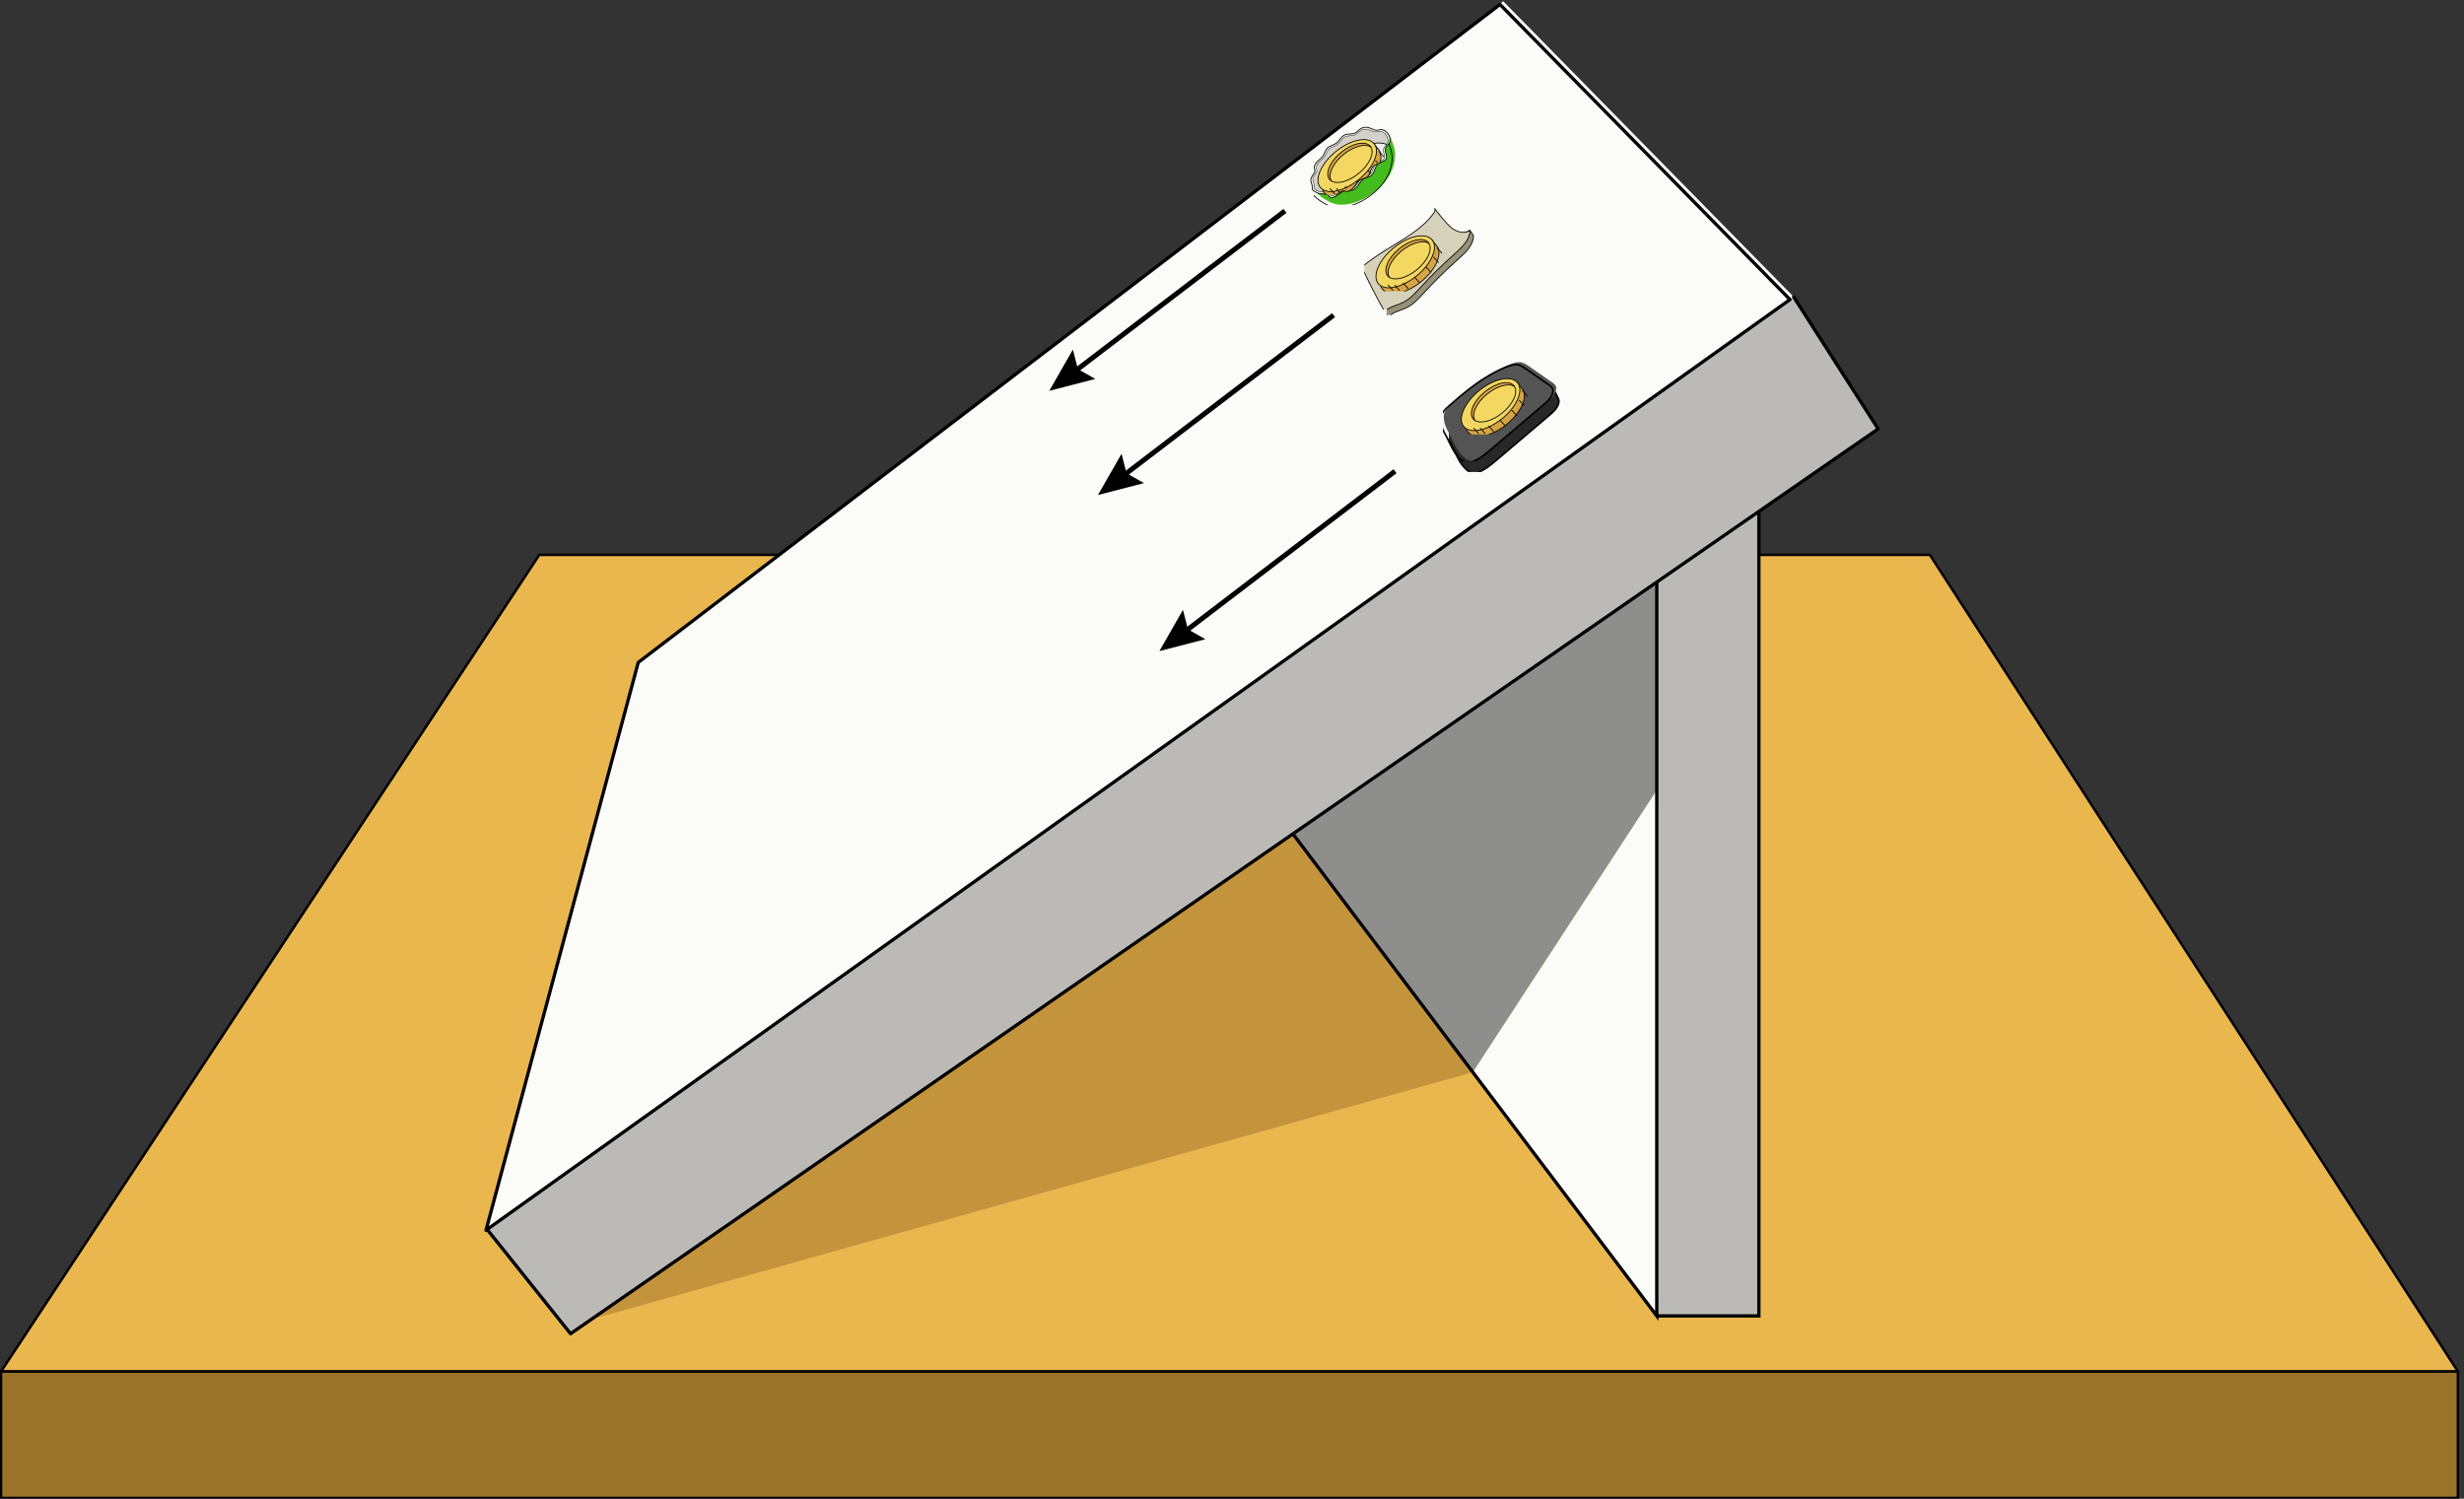
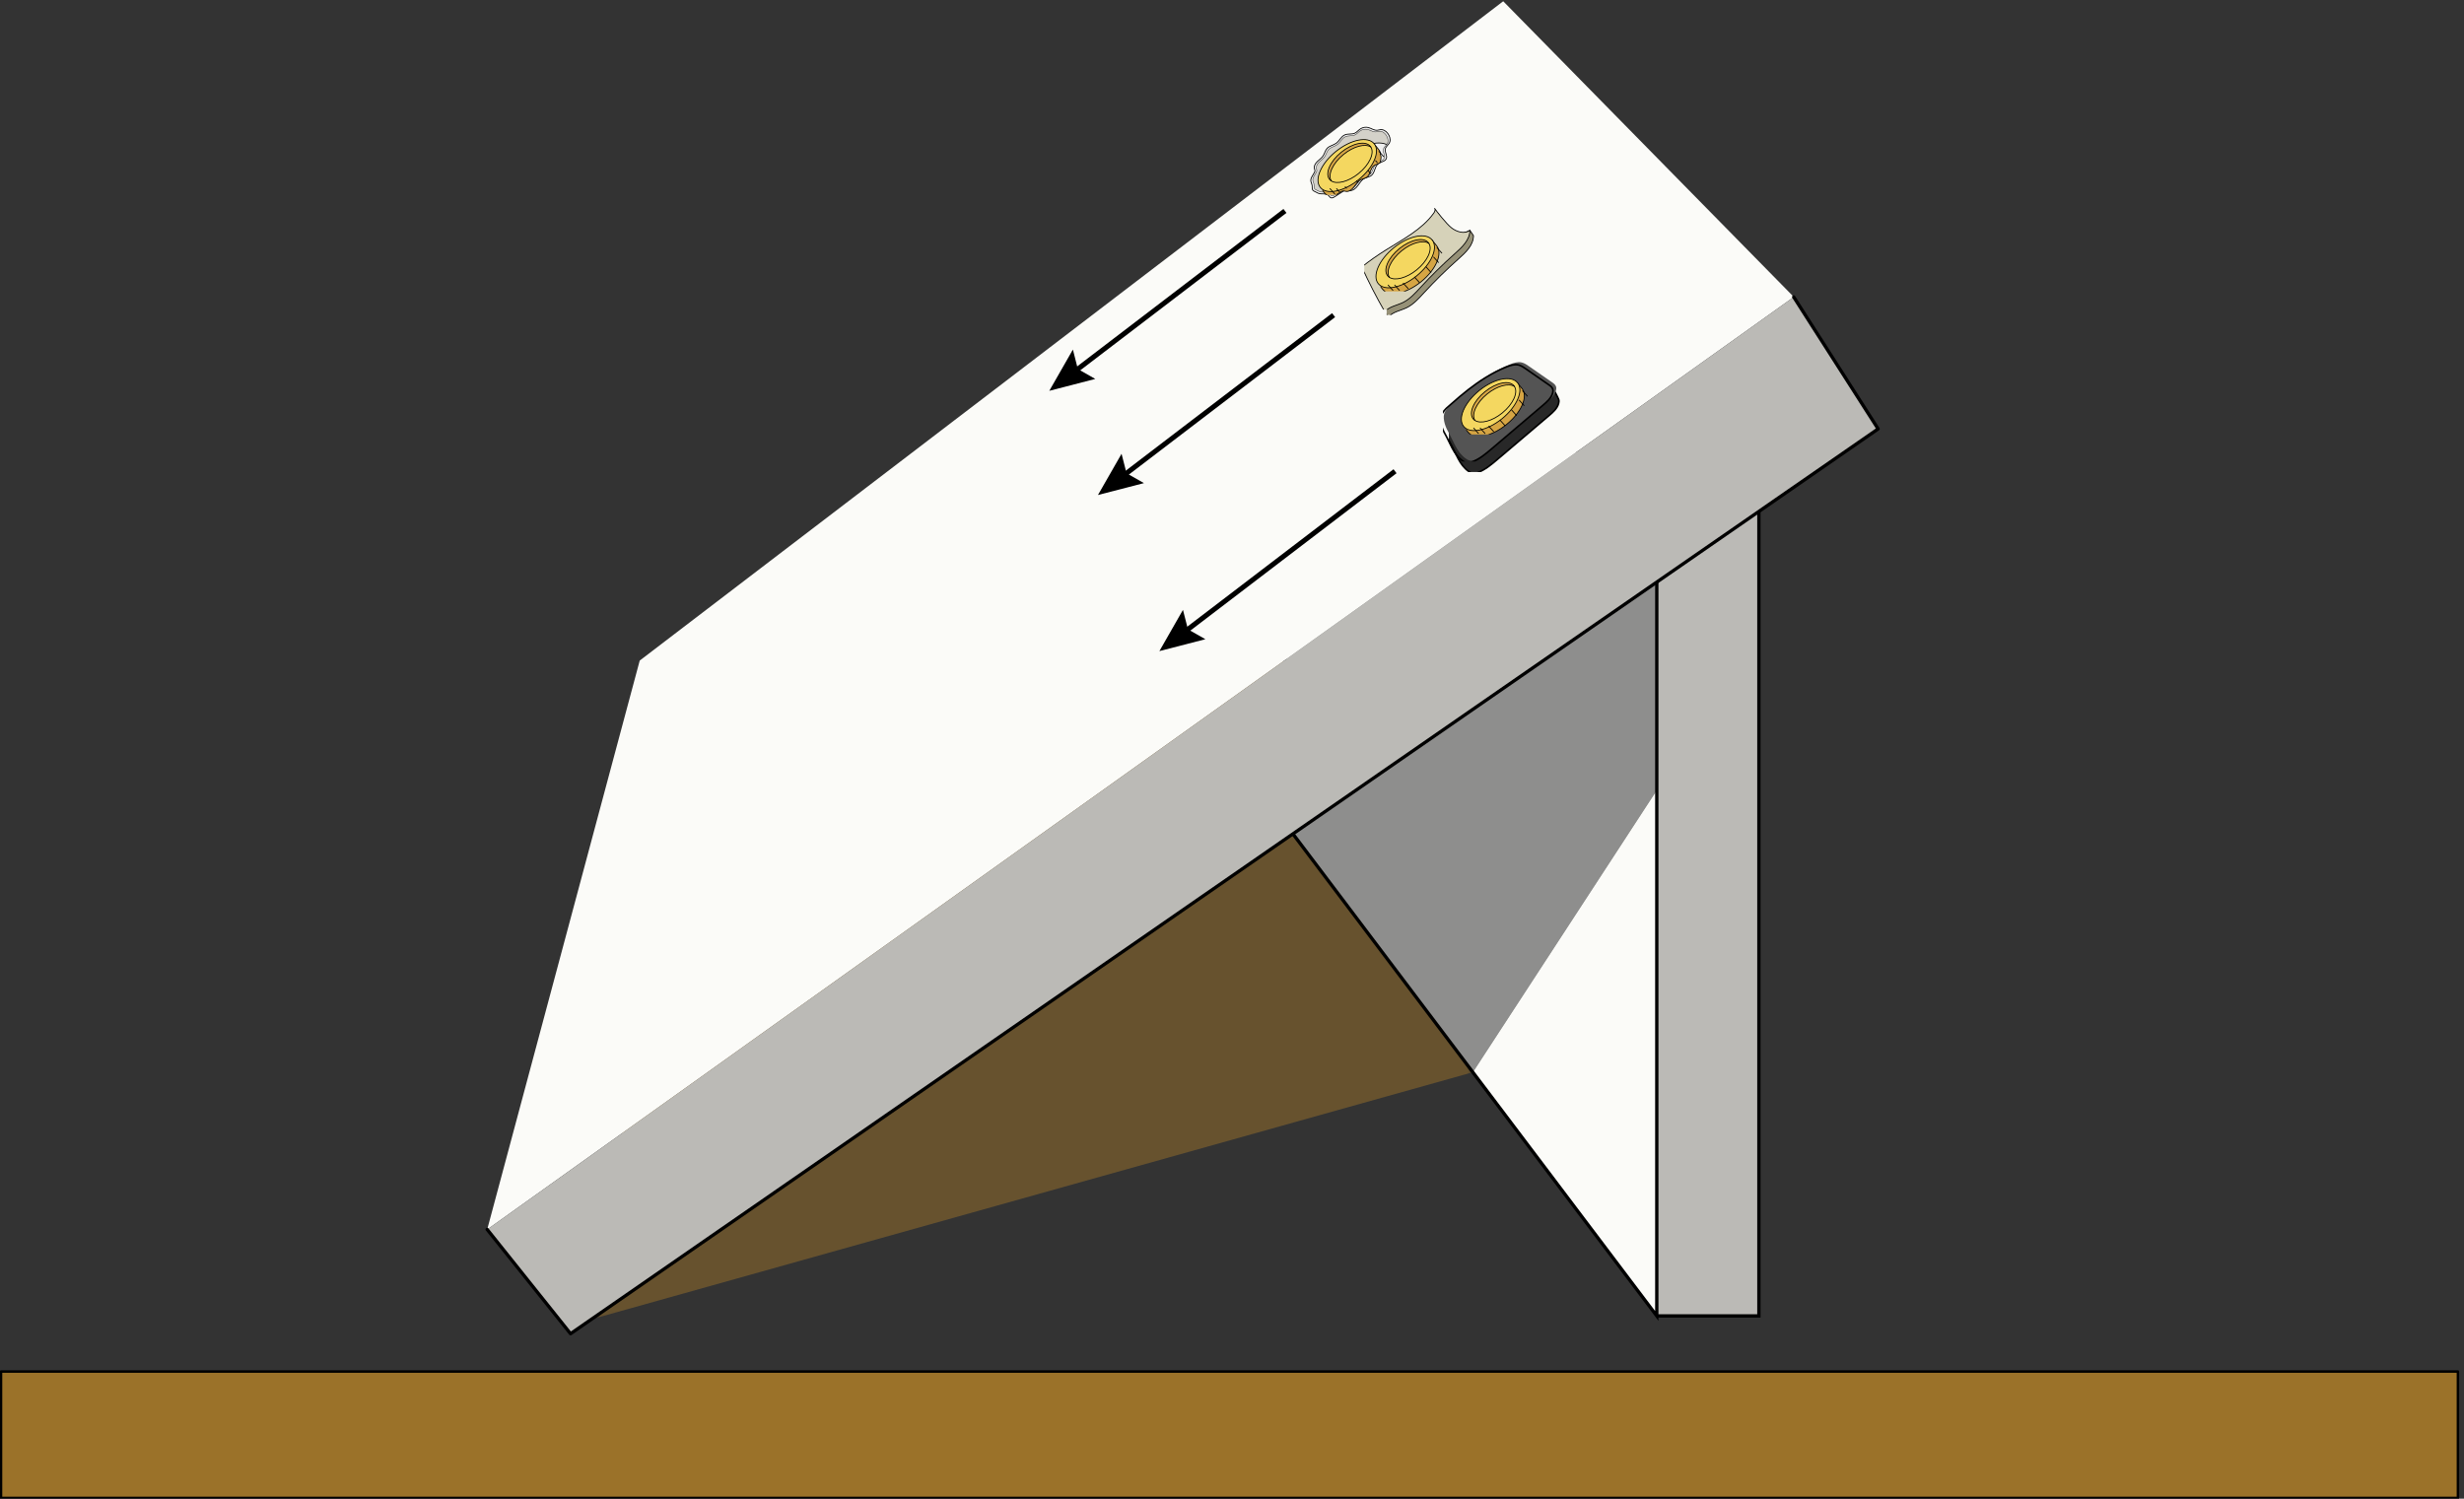
<svg xmlns="http://www.w3.org/2000/svg" xmlns:ns1="http://sodipodi.sourceforge.net/DTD/sodipodi-0.dtd" xmlns:ns2="http://www.inkscape.org/namespaces/inkscape" xmlns:xlink="http://www.w3.org/1999/xlink" width="436.133" height="265.285" viewBox="0 0 327.1 198.964" class="displayed_equation" version="1.1" id="svg293" ns1:docname="1.svg">
  <rect x="0" y="0" width="327.1" height="198.964" fill="#333333" stroke="none" />
  <ns1:namedview pagecolor="#ffffff" bordercolor="#666666" borderopacity="1" objecttolerance="10" gridtolerance="10" guidetolerance="10" ns2:pageopacity="0" ns2:pageshadow="2" ns2:window-width="640" ns2:window-height="480" id="namedview295" />
  <defs id="defs189">
    <clipPath id="svg547120152903tikz_00001F">
      <path d="M 15.734,88 H 342.836 V 198 H 15.734 Z m 0,0" id="path2" />
    </clipPath>
    <clipPath id="svg547120152903tikz_00001b">
-       <path d="M 0.734,1 H 327.836 V 109.996 H 0.734 Z m 0,0" id="path5" />
-     </clipPath>
+       </clipPath>
    <clipPath id="svg547120152903tikz_00001a">
      <path d="M 0,0 H 328 V 110 H 0 Z" id="path8" />
    </clipPath>
    <g clip-path="url(#svg547120152903tikz_00001a)" id="g14">
      <g clip-path="url(#svg547120152903tikz_00001b)" id="svg547120152903tikz_00001G">
        <path d="M 2640.061,1369.309 H 847.911 L 154.087,316.668 H 3320.676 Z m 0,0" transform="matrix(0.103,0,0,-0.103,-15,142.49)" fill="#eab64e" stroke-width="3.207" stroke-linecap="round" stroke-linejoin="round" stroke="#000000" stroke-miterlimit="10" id="path11" />
      </g>
    </g>
    <clipPath id="svg547120152903tikz_00001H">
      <path d="M 94.395,97.484 H 211.332 V 190.926 H 94.395 Z m 0,0" id="path16" />
    </clipPath>
    <filter id="svg547120152903tikz_00001e" filterUnits="objectBoundingBox" x="0" y="0" width="1" height="1">
      <feColorMatrix in="SourceGraphic" values="0 0 0 0 1 0 0 0 0 1 0 0 0 0 1 0 0 0 1 0" id="feColorMatrix19" />
    </filter>
    <clipPath id="svg547120152903tikz_00001d">
      <path d="M 0.395,0.484 H 117.332 V 93.926 H 0.395 Z m 0,0" id="path22" />
    </clipPath>
    <clipPath id="svg547120152903tikz_00001c">
      <path d="M 0,0 H 118 V 94 H 0 Z" id="path25" />
    </clipPath>
    <g clip-path="url(#svg547120152903tikz_00001c)" id="g31">
      <g clip-path="url(#svg547120152903tikz_00001d)" id="svg547120152903tikz_00001f">
        <path d="M 0.395,93.926 H 117.332 V 0.484 H 0.395 Z m 0,0" fill-opacity="0.502" id="path28" />
      </g>
    </g>
    <mask id="svg547120152903tikz_00001J">
      <g filter="url(#svg547120152903tikz_00001e)" id="g35">
        <use xlink:href="#svg547120152903tikz_00001f" id="use33" x="0" y="0" width="100%" height="100%" />
      </g>
    </mask>
    <clipPath id="svg547120152903tikz_00001h">
      <path d="M 0.395,0.484 H 117.332 V 93.926 H 0.395 Z m 0,0" id="path38" />
    </clipPath>
    <clipPath id="svg547120152903tikz_00001g">
      <path d="M 0,0 H 118 V 94 H 0 Z" id="path41" />
    </clipPath>
    <g clip-path="url(#svg547120152903tikz_00001g)" id="g47">
      <g clip-path="url(#svg547120152903tikz_00001h)" id="svg547120152903tikz_00001I">
        <path d="M 117.266,61.137 0.473,93.875 7.906,46.492 97.582,0.582 Z m 0,0" fill="#9b7229" id="path44" />
      </g>
    </g>
    <clipPath id="svg547120152903tikz_00001K">
      <path d="M 80,15.734 H 254 V 180 H 80 Z m 0,0" id="path49" />
    </clipPath>
    <clipPath id="svg547120152903tikz_00001L">
-       <path d="M 80,15.734 H 255 V 180 H 80 Z m 0,0" id="path52" />
+       <path d="M 80,15.734 H 255 V 180 Z m 0,0" id="path52" />
    </clipPath>
    <clipPath id="svg547120152903tikz_00001M">
      <path d="M 15.734,197 H 342.836 v 17.754 H 15.734 Z m 0,0" id="path55" />
    </clipPath>
    <clipPath id="svg547120152903tikz_00001j">
      <path d="M 0.734,0.645 H 327.836 V 17.754 H 0.734 Z m 0,0" id="path58" />
    </clipPath>
    <clipPath id="svg547120152903tikz_00001i">
      <path d="M 0,0 H 328 V 18 H 0 Z" id="path61" />
    </clipPath>
    <g clip-path="url(#svg547120152903tikz_00001i)" id="g67">
      <g clip-path="url(#svg547120152903tikz_00001j)" id="svg547120152903tikz_00001N">
        <path d="M 154.087,153.687 H 3320.676 V 316.668 H 154.087 Z m 0,0" transform="matrix(0.103,0,0,-0.103,-15,33.49)" fill="#9b7229" stroke-width="3.207" stroke-linecap="round" stroke-linejoin="round" stroke="#000000" stroke-miterlimit="10" id="path64" />
      </g>
    </g>
    <clipPath id="svg547120152903tikz_00001l">
      <path d="m 0.078,0.156 h 15.156 V 13.453 H 0.078 Z m 0,0" id="path69" />
    </clipPath>
    <clipPath id="svg547120152903tikz_00001k">
      <path d="M 0,0 H 16 V 14 H 0 Z" id="path72" />
    </clipPath>
    <g clip-path="url(#svg547120152903tikz_00001k)" id="g78">
      <g clip-path="url(#svg547120152903tikz_00001l)" id="svg547120152903tikz_00001O">
        <path d="m 2102.367,1598.148 c 4.845,1.93 10.144,3.596 15.216,2.385 3.406,-0.795 6.359,-2.839 9.235,-4.807 9.879,-6.851 15.973,-3.482 25.851,-10.333 2.157,-1.514 8.176,-13.399 9.008,-15.897 0.492,-1.59 0.341,-3.331 -0.114,-4.958 -1.703,-6.51 -7.116,-11.279 -12.226,-15.632 -22.142,-18.811 -44.284,-37.623 -66.426,-56.396 -7.797,-6.662 -15.821,-13.399 -25.397,-17.108 -1.93,-0.719 -3.974,-1.363 -6.056,-1.098 -2.271,0.227 -4.277,1.514 -6.132,2.839 -11.809,8.478 -15.783,23.013 -23.05,35.617 -3.52,6.094 -7.494,18.206 -3.255,25.019 3.861,6.245 7.002,8.213 12.528,13.096 13.739,12.188 28.047,23.921 43.717,33.535 8.63,5.337 17.676,9.992 27.1,13.739 z m 0,0" transform="matrix(0.103,0,0,-0.103,-208,165.49)" fill="#282828" stroke-width="2.138" stroke-linecap="round" stroke-linejoin="round" stroke="#000000" stroke-miterlimit="10" id="path75" />
      </g>
    </g>
    <clipPath id="svg547120152903tikz_00001n">
      <path d="M 0.293,0.766 H 15.445 V 14 H 0.293 Z m 0,0" id="path80" />
    </clipPath>
    <clipPath id="svg547120152903tikz_00001o">
      <path d="M 0.293,0.766 H 15.445 V 14.062 H 0.293 Z m 0,0" id="path83" />
    </clipPath>
    <clipPath id="svg547120152903tikz_00001m">
      <path d="M 0,0 H 16 V 15 H 0 Z" id="path86" />
    </clipPath>
    <g id="svg547120152903tikz_00001P" clip-path="url(#svg547120152903tikz_00001m)">
      <g clip-path="url(#svg547120152903tikz_00001n)" id="g91">
        <path d="m 9.184,1.164 c 0.5,-0.199 1.047,-0.375 1.57,-0.25 0.352,0.086 0.66,0.293 0.953,0.5 1.02,0.707 2.035,1.414 3.055,2.121 0.223,0.152 0.457,0.324 0.543,0.582 0.051,0.168 0.035,0.348 -0.012,0.516 C 15.117,5.305 14.559,5.797 14.031,6.246 11.746,8.188 9.461,10.125 7.18,12.066 6.371,12.754 5.543,13.449 4.559,13.828 4.355,13.906 4.145,13.969 3.93,13.945 3.695,13.922 3.488,13.789 3.297,13.652 2.078,12.777 1.668,11.277 0.918,9.977 0.559,9.348 0.148,8.098 0.586,7.395 0.98,6.75 1.309,6.547 1.875,6.043 3.293,4.781 4.77,3.574 6.387,2.582 7.277,2.031 8.211,1.551 9.184,1.164 Z m 0,0" fill="#545454" id="path89" />
      </g>
      <g clip-path="url(#svg547120152903tikz_00001o)" id="g95">
        <path d="m 2094.721,1611.623 c 4.845,1.93 10.144,3.634 15.216,2.422 3.406,-0.833 6.397,-2.839 9.235,-4.845 9.879,-6.851 19.72,-13.702 29.599,-20.552 2.157,-1.476 4.428,-3.142 5.261,-5.64 0.492,-1.627 0.341,-3.369 -0.114,-4.996 -1.703,-6.51 -7.116,-11.279 -12.226,-15.632 -22.142,-18.811 -44.284,-37.585 -66.389,-56.396 -7.835,-6.662 -15.859,-13.399 -25.397,-17.07 -1.968,-0.757 -4.012,-1.363 -6.094,-1.135 -2.271,0.227 -4.277,1.514 -6.132,2.839 -11.809,8.478 -15.783,23.013 -23.05,35.617 -3.482,6.094 -7.456,18.206 -3.217,25.019 3.823,6.245 7.002,8.213 12.49,13.096 13.739,12.226 28.047,23.921 43.717,33.535 8.63,5.337 17.676,9.992 27.101,13.739 z m 0,0" transform="matrix(0.103,0,0,-0.103,-207,167.49)" fill="none" stroke-width="2.138" stroke-linecap="round" stroke-linejoin="round" stroke="#000000" stroke-miterlimit="10" id="path93" />
      </g>
    </g>
    <clipPath id="svg547120152903tikz_00001q">
      <path d="M 0.359,0.195 H 8.586 V 7.473 H 0.359 Z m 0,0" id="path98" />
    </clipPath>
    <clipPath id="svg547120152903tikz_00001p">
      <path d="M 0,0 H 9 V 8 H 0 Z" id="path101" />
    </clipPath>
    <g clip-path="url(#svg547120152903tikz_00001p)" id="g107">
      <g clip-path="url(#svg547120152903tikz_00001q)" id="svg547120152903tikz_00001Q">
        <path d="m 2094.456,1537.324 c -19.152,-15.556 -41.294,-20.06 -49.394,-10.03 -1.665,2.044 -6.018,7.419 -6.018,7.419 -1.098,10.901 10.787,26.495 26.041,38.872 14.232,11.544 32.854,19.493 43.414,17.411 0,0 3.898,-4.845 5.98,-7.418 8.138,-9.992 -0.833,-30.734 -20.023,-46.252 z m 0,0" transform="matrix(0.103,0,0,-0.103,-210,164.49)" fill="#d6a543" stroke-width="1.069" stroke-linecap="round" stroke-linejoin="round" stroke="#000000" stroke-miterlimit="10" id="path104" />
      </g>
    </g>
    <clipPath id="svg547120152903tikz_00001r">
      <path d="M 0,0 H 16 V 16 H 0 Z" id="path109" />
    </clipPath>
    <g id="svg547120152903tikz_00001R" clip-path="url(#svg547120152903tikz_00001r)">
      <path d="m 2108.726,1591.071 c -8.138,10.03 -30.28,5.526 -49.432,-10.03 -19.19,-15.518 -28.16,-36.26 -20.023,-46.252 8.138,-10.03 30.242,-5.526 49.432,9.992 19.152,15.556 28.122,36.298 20.023,46.29 z m 0,0" transform="matrix(0.103,0,0,-0.103,-206,169.49)" fill="#f4d760" stroke-width="1.069" stroke-linecap="round" stroke-linejoin="round" stroke="#000000" stroke-miterlimit="10" id="path112" />
    </g>
    <clipPath id="svg547120152903tikz_00001t">
      <path d="M 0.152,0.293 H 10.984 V 10 H 0.152 Z m 0,0" id="path115" />
    </clipPath>
    <clipPath id="svg547120152903tikz_00001u">
      <path d="m 0.152,0.293 h 10.832 v 9.719 H 0.152 Z m 0,0" id="path118" />
    </clipPath>
    <clipPath id="svg547120152903tikz_00001s">
-       <path d="M 0,0 H 11 V 11 H 0 Z" id="path121" />
-     </clipPath>
+       </clipPath>
    <g id="svg547120152903tikz_00001S" clip-path="url(#svg547120152903tikz_00001s)">
      <g clip-path="url(#svg547120152903tikz_00001t)" id="g126">
        <path d="M 8.375,8.121 C 6.027,10.027 3.543,10.344 2.223,9.582 1.941,9.422 1.039,9.008 0.305,8.117 -0.434,7.23 2.906,5.195 4.773,3.684 6.52,2.266 9.539,0.277 9.867,0.363 10.191,0.453 10.73,2.062 10.824,2.453 11.191,3.969 10.723,6.219 8.375,8.121 Z m 0,0" fill="#44bc1d" id="path124" />
      </g>
      <g clip-path="url(#svg547120152903tikz_00001u)" id="g130">
        <path d="m 1922.164,1834.899 c -22.748,-18.471 -46.82,-21.537 -59.614,-14.156 -2.725,1.552 -11.468,5.564 -18.584,14.194 -7.154,8.592 25.208,28.312 43.3,42.959 16.919,13.739 46.177,33.005 49.356,32.172 3.142,-0.871 8.365,-16.465 9.273,-20.25 3.558,-14.686 -0.984,-36.487 -23.732,-54.92 z m 0,0" transform="matrix(0.103,0,0,-0.103,-190,197.49)" fill="none" stroke-width="1.069" stroke-linecap="round" stroke-linejoin="round" stroke="#000000" stroke-miterlimit="10" id="path128" />
      </g>
    </g>
    <clipPath id="svg547120152903tikz_00001w">
      <path d="M 0.289,0.398 H 8.516 V 7.656 H 0.289 Z m 0,0" id="path133" />
    </clipPath>
    <clipPath id="svg547120152903tikz_00001v">
      <path d="M 0,0 H 9 V 8 H 0 Z" id="path136" />
    </clipPath>
    <g clip-path="url(#svg547120152903tikz_00001v)" id="g142">
      <g clip-path="url(#svg547120152903tikz_00001w)" id="svg547120152903tikz_00001T">
        <path d="m 1932.686,1882.665 c 0.038,-1.211 -0.038,-2.46 -0.265,-3.747 -0.189,-1.325 -0.53,-2.687 -0.946,-4.088 -1.93,-1.627 -4.92,-2.233 -7.267,-3.596 -0.341,-0.189 -0.681,-0.416 -0.984,-0.681 -4.088,-3.179 -4.126,-9.614 -7.532,-13.361 -0.341,-0.341 -0.681,-0.681 -1.06,-0.984 -2.158,-1.665 -4.996,-2.044 -7.494,-3.104 -0.341,-0.151 -0.643,-0.303 -0.984,-0.454 -2.877,-1.552 -4.807,-4.277 -6.737,-6.964 -0.454,-0.681 -0.946,-1.363 -1.438,-2.006 -2.46,-3.255 -6.056,-6.397 -10.03,-5.942 -1.173,0.114 -2.271,0.53 -3.444,0.606 -0.227,0.038 -0.492,0 -0.719,0 -1.287,-0.151 -2.385,-0.871 -3.482,-1.552 -1.59,-1.06 -3.179,-2.082 -4.807,-3.104 -1.741,-1.135 -3.482,-2.271 -5.223,-3.406 -4.201,0.568 -7.684,2.233 -9.992,5.11 -1.514,1.855 -5.223,6.434 -5.905,7.267 0,0.038 -0.038,0.076 -0.114,0.114 -1.098,10.938 10.787,26.533 26.041,38.872 14.269,11.582 32.854,19.53 43.414,17.449 0.038,-0.038 0.076,-0.076 0.076,-0.114 0.643,-0.795 4.012,-4.958 5.905,-7.305 0.946,-1.173 1.665,-2.46 2.157,-3.936 -0.227,-1.665 0.341,-3.369 0.833,-5.072 z m 0,0" transform="matrix(0.103,0,0,-0.103,-191,196.49)" fill="#d6a543" stroke-width="1.069" stroke-linecap="round" stroke-linejoin="round" stroke="#000000" id="path139" />
      </g>
    </g>
    <clipPath id="svg547120152903tikz_00001x">
      <path d="M 0,0 H 16 V 15 H 0 Z" id="path144" />
    </clipPath>
    <g id="svg547120152903tikz_00001U" clip-path="url(#svg547120152903tikz_00001x)">
      <path d="m 1923.905,1899.206 c -8.138,9.992 -30.242,5.488 -49.432,-10.03 -19.19,-15.556 -28.122,-36.26 -20.023,-46.29 8.138,-9.992 30.242,-5.526 49.432,10.03 19.152,15.518 28.122,36.26 20.023,46.29 z m 0,0" transform="matrix(0.103,0,0,-0.103,-187,200.49)" fill="#f4d760" stroke-width="1.069" stroke-linecap="round" stroke-linejoin="round" stroke="#000000" id="path147" />
    </g>
    <clipPath id="svg547120152903tikz_00001z">
      <path d="M 0.816,0.727 H 12.824 V 14.594 H 0.816 Z m 0,0" id="path150" />
    </clipPath>
    <clipPath id="svg547120152903tikz_00001y">
      <path d="M 0,0 H 13 V 15 H 0 Z" id="path153" />
    </clipPath>
    <g clip-path="url(#svg547120152903tikz_00001y)" id="g159">
      <g clip-path="url(#svg547120152903tikz_00001z)" id="svg547120152903tikz_00001V">
        <path d="m 2047.257,1787.587 4.618,-6.813 c 0,-12.415 -10.333,-22.029 -19.606,-30.28 -15.405,-13.664 -30.128,-28.16 -44.095,-43.3 -6.699,-7.305 -13.512,-14.989 -22.407,-19.341 -8.024,-3.899 -17.789,-5.223 -23.58,-11.998 l -4.618,6.813 c 0,0 -4.391,66.275 6.51,73.088 21.953,13.739 45.912,26.078 61.127,47.047 1.325,1.855 2.612,4.428 1.211,6.283 1.741,-2.612 14.194,-36.828 40.84,-21.499 z m 0,0" transform="matrix(0.103,0,0,-0.103,-199,187.49)" fill="#969177" stroke-width="1.069" stroke-linecap="round" stroke-linejoin="round" stroke="#000000" stroke-miterlimit="10" id="path156" />
      </g>
    </g>
    <clipPath id="svg547120152903tikz_00001B">
      <path d="m 0.844,0.027 h 14.5 V 13.895 h -14.5 z m 0,0" id="path161" />
    </clipPath>
    <clipPath id="svg547120152903tikz_00001A">
      <path d="M 0,0 H 16 V 14 H 0 Z" id="path164" />
    </clipPath>
    <g clip-path="url(#svg547120152903tikz_00001A)" id="g170">
      <g clip-path="url(#svg547120152903tikz_00001B)" id="svg547120152903tikz_00001W">
        <path d="m 2023.563,1790.766 c 6.775,-5.261 16.805,-8.289 23.694,-3.179 0,-12.453 -10.333,-22.029 -19.644,-30.28 -15.367,-13.702 -30.128,-28.16 -44.057,-43.338 -6.737,-7.305 -13.512,-14.951 -22.445,-19.341 -7.986,-3.899 -17.752,-5.223 -23.543,-11.961 -10.787,18.736 -20.666,38.001 -29.636,57.683 9.992,8.062 20.59,15.367 31.491,22.18 21.953,13.739 45.95,26.078 61.127,47.047 1.363,1.855 2.612,4.428 1.249,6.245 1.703,-2.574 15.026,-19.833 21.764,-25.057 z m 0,0" transform="matrix(0.103,0,0,-0.103,-196,187.49)" fill="#d6d2b9" stroke-width="1.069" stroke-linecap="round" stroke-linejoin="round" stroke="#000000" stroke-miterlimit="10" id="path167" />
      </g>
    </g>
    <clipPath id="svg547120152903tikz_00001D">
      <path d="M 0,0.195 H 8.227 V 7.473 H 0 Z m 0,0" id="path172" />
    </clipPath>
    <clipPath id="svg547120152903tikz_00001C">
      <path d="M 0,0 H 9 V 8 H 0 Z" id="path175" />
    </clipPath>
    <g clip-path="url(#svg547120152903tikz_00001C)" id="g181">
      <g clip-path="url(#svg547120152903tikz_00001D)" id="svg547120152903tikz_00001X">
        <path d="m 1984.427,1721.387 c -19.19,-15.556 -41.332,-20.023 -49.432,-9.992 -1.665,2.044 -6.018,7.381 -6.018,7.381 -1.135,10.939 10.787,26.533 26.041,38.872 14.269,11.544 32.854,19.493 43.414,17.411 0,0 3.898,-4.845 5.98,-7.381 8.138,-10.03 -0.833,-30.734 -19.985,-46.29 z m 0,0" transform="matrix(0.103,0,0,-0.103,-199,183.49)" fill="#d6a543" stroke-width="1.069" stroke-linecap="round" stroke-linejoin="round" stroke="#000000" stroke-miterlimit="10" id="path178" />
      </g>
    </g>
    <clipPath id="svg547120152903tikz_00001E">
      <path d="M 0,0 H 16 V 16 H 0 Z" id="path183" />
    </clipPath>
    <g id="svg547120152903tikz_00001Y" clip-path="url(#svg547120152903tikz_00001E)">
      <path d="m 1998.62,1775.172 c -8.138,9.992 -30.242,5.526 -49.432,-10.03 -19.152,-15.556 -28.122,-36.26 -20.023,-46.29 8.138,-9.992 30.28,-5.526 49.432,10.03 19.19,15.556 28.16,36.26 20.023,46.29 z m 0,0" transform="matrix(0.103,0,0,-0.103,-195,188.49)" fill="#f4d760" stroke-width="1.069" stroke-linecap="round" stroke-linejoin="round" stroke="#000000" stroke-miterlimit="10" id="path186" />
    </g>
  </defs>
  <g clip-path="url(#svg547120152903tikz_00001F)" id="g193" transform="translate(-15.736,-15.79)">
    <use xlink:href="#svg547120152903tikz_00001G" transform="translate(15,88)" id="use191" x="0" y="0" width="100%" height="100%" />
  </g>
  <g clip-path="url(#svg547120152903tikz_00001H)" id="g197" transform="translate(-15.736,-15.79)">
    <use xlink:href="#svg547120152903tikz_00001I" transform="translate(94,97)" mask="url(#svg547120152903tikz_00001J)" id="use195" x="0" y="0" width="100%" height="100%" />
  </g>
  <path d="m 219.951,66.3 v 38.598 l -24.422,37.449 -24.945,-33.051 V 36.116 Z m 0,0" fill="#8e8e8d" id="path199" />
  <path d="m 219.951,104.898 v 69.805 l -24.422,-32.355 z m 0,0" fill="#fbfbf8" id="path201" />
  <path d="M 219.951,104.898 V 66.3 h 13.555 V 174.702 h -13.555 z m 0,0" fill="#bbbab6" id="path203" />
  <path d="m 219.942,174.704 h 13.554 V 66.306 h -13.554 m -24.421,76.044 -24.944,-33.05 V 36.123 l 49.365,30.182 V 174.704 Z m 0,0" fill="none" stroke-width="0.441" stroke="#000000" stroke-miterlimit="10" id="path205" />
  <g clip-path="url(#svg547120152903tikz_00001K)" id="g209" transform="translate(-15.736,-15.79)">
    <path d="M 215.289,15.957 253.863,55.211 80.414,179.012 100.66,103.488 Z m 0,0" fill="#fbfbf8" id="path207" />
  </g>
  <path d="M 64.678,163.222 238.127,39.421 249.334,56.937 75.744,177.062 Z m 0,0" fill="#bbbab6" id="path211" />
  <path d="M 64.675,163.224 75.741,177.063 249.324,56.943 238.117,39.428" fill="none" stroke-width="0.441" stroke-linecap="round" stroke-linejoin="round" stroke="#000000" stroke-miterlimit="10" id="path213" />
  <g clip-path="url(#svg547120152903tikz_00001L)" id="g217" transform="translate(-15.736,-15.79)">
-     <path d="M 2459.82,1698.375 779.176,498.801 975.351,1230.589 2086.053,2078.727 Z m 0,0" transform="matrix(0.103,0,0,-0.103,0,230.49)" fill="none" stroke-width="4.276" stroke-linecap="round" stroke-linejoin="round" stroke="#000000" stroke-miterlimit="10" id="path215" />
-   </g>
+     </g>
  <g clip-path="url(#svg547120152903tikz_00001M)" id="g221" transform="translate(-15.736,-15.79)">
    <use xlink:href="#svg547120152903tikz_00001N" transform="translate(15,197)" id="use219" x="0" y="0" width="100%" height="100%" />
  </g>
  <use xlink:href="#svg547120152903tikz_00001O" transform="translate(192.264,49.21)" id="use223" x="0" y="0" width="100%" height="100%" />
  <use xlink:href="#svg547120152903tikz_00001P" transform="translate(191.264,47.21)" id="use225" x="0" y="0" width="100%" height="100%" />
  <use xlink:href="#svg547120152903tikz_00001Q" transform="translate(194.264,50.21)" id="use227" x="0" y="0" width="100%" height="100%" />
  <use xlink:href="#svg547120152903tikz_00001R" transform="translate(190.264,45.21)" id="use229" x="0" y="0" width="100%" height="100%" />
  <path d="m 201.057,51.304 c 0.516,0.809 -0.184,2.352 -1.625,3.52 -1.34,1.086 -2.863,1.48 -3.621,0.988 -0.516,-0.809 0.184,-2.352 1.625,-3.52 1.34,-1.086 2.863,-1.48 3.621,-0.988 z m 0,0" fill="#f4d760" id="path231" />
  <path d="m 200.994,51.214 c 0.023,0.027 0.043,0.059 0.062,0.09 -0.758,-0.492 -2.281,-0.098 -3.621,0.988 -1.441,1.168 -2.141,2.711 -1.625,3.52 -0.09,-0.059 -0.168,-0.125 -0.234,-0.207 -0.633,-0.781 0.066,-2.398 1.562,-3.609 1.496,-1.215 3.223,-1.566 3.855,-0.781 z m 0,0" fill="#d6a543" id="path233" />
  <path d="m 195.802,55.818 c -0.09,-0.059 -0.168,-0.125 -0.234,-0.207 -0.633,-0.781 0.066,-2.398 1.562,-3.609 1.496,-1.215 3.223,-1.566 3.855,-0.781 0.023,0.027 0.043,0.059 0.062,0.09" fill="none" stroke-width="0.11" stroke-linecap="round" stroke-linejoin="round" stroke="#000000" stroke-miterlimit="10" id="path235" />
  <path d="m 201.048,51.31 c 0.516,0.809 -0.184,2.351 -1.625,3.519 -1.34,1.086 -2.863,1.48 -3.621,0.988 -0.516,-0.809 0.184,-2.351 1.625,-3.519 1.34,-1.086 2.863,-1.48 3.621,-0.988 z m 1.082,0.582 0.629,0.699 m -1.074,0.543 0.633,0.703 m -1.633,0.609 0.633,0.703 m -2.172,0.641 0.633,0.703 m -2.133,0.098 0.629,0.699 m -1.769,-0.449 0.629,0.703 m -1.5,-0.703 0.629,0.703" fill="none" stroke-width="0.11" stroke-linecap="round" stroke-linejoin="round" stroke="#000000" stroke-miterlimit="10" id="path237" />
  <use xlink:href="#svg547120152903tikz_00001S" transform="translate(174.264,17.21)" id="use239" x="0" y="0" width="100%" height="100%" />
  <path d="m 177.236,25.839 c -0.148,0.094 -0.328,0.195 -0.484,0.125 -0.113,-0.047 -0.172,-0.164 -0.258,-0.254 -0.176,-0.18 -0.43,-0.203 -0.676,-0.207 -0.047,-0.922 0.453,-2.09 1.363,-3.207 v -0.004 c 0.406,-0.496 0.895,-0.984 1.453,-1.438 0.77,-0.625 1.578,-1.102 2.352,-1.422 1.211,-0.496 2.336,-0.602 3.102,-0.258 -0.16,0.207 -0.379,0.383 -0.438,0.645 -0.094,0.398 0.273,0.816 0.105,1.191 -0.164,0.371 -0.688,0.391 -1.008,0.641 -0.465,0.359 -0.426,1.121 -0.887,1.48 -0.223,0.172 -0.516,0.211 -0.773,0.32 -0.035,0.016 -0.066,0.031 -0.102,0.047 -0.371,0.199 -0.59,0.59 -0.844,0.926 -0.254,0.336 -0.625,0.66 -1.035,0.613 -0.145,-0.016 -0.285,-0.078 -0.43,-0.062 -0.133,0.016 -0.246,0.09 -0.359,0.16 -0.359,0.234 -0.723,0.469 -1.082,0.703 z m 0,0" fill="#efefef" id="path241" />
  <path d="m 175.818,25.503 c -0.078,-0.004 -0.16,0 -0.234,-0.004 -0.273,-0.004 -0.422,-0.066 -0.648,-0.191 -0.164,-0.098 -0.402,-0.141 -0.461,-0.359 -0.047,-0.172 -0.008,-0.359 -0.043,-0.539 -0.027,-0.152 -0.113,-0.289 -0.141,-0.445 -0.062,-0.406 0.289,-0.758 0.477,-1.133 0.027,-0.062 0.055,-0.125 0.055,-0.188 0.004,-0.086 -0.035,-0.168 -0.059,-0.25 -0.082,-0.32 0.125,-0.656 0.367,-0.895 0.246,-0.238 0.543,-0.43 0.734,-0.707 0.207,-0.301 0.273,-0.688 0.523,-0.957 0.305,-0.32 0.793,-0.391 1.148,-0.652 0.41,-0.301 0.625,-0.852 1.094,-1.051 0.391,-0.168 0.852,-0.043 1.238,-0.223 0.27,-0.125 0.461,-0.375 0.703,-0.539 0.293,-0.199 0.668,-0.27 1.004,-0.188 0.375,0.09 0.711,0.359 1.102,0.324 0.141,-0.016 0.277,-0.066 0.418,-0.086 0.703,-0.09 1.324,0.836 1.141,1.484 -0.027,0.098 -0.082,0.188 -0.148,0.27 -0.766,-0.344 -1.891,-0.238 -3.102,0.258 -0.773,0.32 -1.582,0.797 -2.352,1.422 -0.559,0.453 -1.047,0.941 -1.453,1.438 v 0.004 c -0.91,1.117 -1.41,2.285 -1.363,3.207 z m 0,0" fill="#d3d1c9" id="path243" />
  <path d="m 181.861,23.132 c 0.461,-0.359 0.422,-1.121 0.887,-1.48 0.32,-0.25 0.844,-0.27 1.008,-0.641 0.168,-0.375 -0.199,-0.789 -0.105,-1.191 0.059,-0.262 0.277,-0.438 0.438,-0.645 0.066,-0.082 0.121,-0.172 0.148,-0.27 0.184,-0.648 -0.438,-1.574 -1.141,-1.484 -0.141,0.02 -0.277,0.07 -0.418,0.086 -0.391,0.035 -0.727,-0.234 -1.102,-0.324 -0.336,-0.082 -0.711,-0.012 -1.004,0.188 -0.246,0.164 -0.434,0.414 -0.703,0.539 -0.387,0.18 -0.848,0.055 -1.238,0.223 -0.469,0.199 -0.684,0.75 -1.094,1.051 -0.355,0.262 -0.844,0.332 -1.148,0.652 -0.25,0.27 -0.316,0.656 -0.523,0.957 -0.191,0.277 -0.488,0.469 -0.734,0.707 -0.242,0.238 -0.449,0.574 -0.367,0.895 0.023,0.082 0.062,0.164 0.059,0.25 0,0.062 -0.027,0.125 -0.055,0.188 -0.188,0.375 -0.539,0.727 -0.477,1.133 0.027,0.156 0.113,0.293 0.141,0.445 0.035,0.18 -0.004,0.367 0.043,0.539 0.059,0.219 0.297,0.262 0.461,0.359 0.227,0.125 0.375,0.188 0.648,0.191 0.074,0.004 0.156,0 0.234,0.004 0.246,0 0.5,0.027 0.676,0.207 0.086,0.09 0.145,0.207 0.258,0.254 0.156,0.07 0.336,-0.031 0.484,-0.125 0.359,-0.234 0.723,-0.469 1.082,-0.703 0.113,-0.07 0.227,-0.145 0.359,-0.16 0.145,-0.016 0.285,0.047 0.43,0.062 0.41,0.047 0.781,-0.277 1.035,-0.613 0.254,-0.336 0.473,-0.727 0.844,-0.926 0.035,-0.016 0.066,-0.031 0.102,-0.047 0.258,-0.109 0.551,-0.148 0.773,-0.32 z m -6.219,-2.438 c 0.215,-0.32 0.281,-0.73 0.543,-1.012 0.316,-0.34 0.836,-0.406 1.211,-0.68 0.43,-0.316 0.652,-0.902 1.145,-1.109 0.41,-0.172 0.906,-0.035 1.316,-0.219 0.281,-0.129 0.477,-0.395 0.738,-0.566 0.305,-0.207 0.703,-0.277 1.062,-0.184 0.398,0.102 0.762,0.395 1.176,0.363 0.148,-0.012 0.293,-0.066 0.441,-0.082 0.75,-0.082 1.426,0.914 1.238,1.602 -0.102,0.379 -0.527,0.578 -0.609,0.973 -0.09,0.426 0.305,0.875 0.133,1.277 -0.168,0.395 -0.727,0.402 -1.066,0.664 -0.484,0.379 -0.43,1.195 -0.918,1.57 -0.23,0.184 -0.543,0.219 -0.816,0.332 -0.035,0.016 -0.07,0.031 -0.105,0.051 -0.391,0.207 -0.617,0.621 -0.883,0.977 -0.266,0.355 -0.652,0.695 -1.09,0.637 -0.156,-0.02 -0.305,-0.086 -0.461,-0.07 -0.137,0.012 -0.258,0.09 -0.371,0.164 -0.383,0.246 -0.766,0.488 -1.145,0.734 -0.156,0.098 -0.344,0.203 -0.512,0.129 -0.121,-0.055 -0.188,-0.184 -0.277,-0.277 -0.254,-0.262 -0.641,-0.23 -0.973,-0.238 -0.293,-0.012 -0.449,-0.082 -0.688,-0.219 -0.18,-0.105 -0.434,-0.156 -0.5,-0.387 -0.055,-0.188 -0.012,-0.391 -0.055,-0.582 -0.031,-0.164 -0.125,-0.312 -0.152,-0.48 -0.078,-0.434 0.293,-0.805 0.484,-1.203 0.031,-0.062 0.055,-0.129 0.055,-0.199 0.004,-0.094 -0.039,-0.18 -0.066,-0.27 -0.09,-0.344 0.121,-0.699 0.379,-0.949 0.254,-0.25 0.566,-0.449 0.766,-0.746 z m 0,0" fill="#efefef" id="path245" />
  <path d="m 181.229,23.631 c -0.035,0.016 -0.07,0.031 -0.105,0.051 -0.391,0.207 -0.617,0.621 -0.883,0.977 -0.266,0.355 -0.652,0.695 -1.09,0.637 -0.156,-0.02 -0.305,-0.086 -0.461,-0.07 -0.137,0.012 -0.258,0.09 -0.371,0.164 -0.383,0.246 -0.766,0.488 -1.144,0.734 -0.156,0.098 -0.344,0.203 -0.512,0.129 -0.121,-0.055 -0.188,-0.184 -0.277,-0.277 -0.254,-0.262 -0.641,-0.23 -0.973,-0.238 -0.293,-0.012 -0.449,-0.082 -0.687,-0.219 -0.18,-0.105 -0.434,-0.156 -0.5,-0.387 -0.055,-0.187 -0.012,-0.391 -0.055,-0.582 -0.031,-0.164 -0.125,-0.312 -0.152,-0.48 -0.078,-0.434 0.293,-0.805 0.484,-1.203 0.031,-0.062 0.055,-0.129 0.055,-0.199 0.004,-0.094 -0.039,-0.18 -0.066,-0.27 -0.09,-0.344 0.121,-0.699 0.379,-0.949 0.254,-0.25 0.566,-0.449 0.766,-0.746 0.215,-0.32 0.281,-0.73 0.543,-1.012 0.316,-0.34 0.836,-0.406 1.211,-0.68 0.43,-0.316 0.652,-0.902 1.144,-1.109 0.41,-0.172 0.906,-0.035 1.316,-0.219 0.281,-0.129 0.477,-0.395 0.738,-0.566 0.305,-0.207 0.703,-0.277 1.062,-0.184 0.398,0.102 0.762,0.395 1.176,0.363 0.148,-0.012 0.293,-0.066 0.441,-0.082 0.75,-0.082 1.426,0.914 1.238,1.601 -0.102,0.379 -0.527,0.578 -0.609,0.973 -0.09,0.426 0.305,0.875 0.133,1.277 -0.168,0.395 -0.727,0.402 -1.066,0.664 -0.484,0.379 -0.43,1.195 -0.918,1.57 -0.23,0.184 -0.543,0.219 -0.816,0.332 z m 0,0" fill="none" stroke-width="0.11" stroke="#000000" stroke-miterlimit="10" id="path247" />
  <path d="m 175.811,25.51 c -0.047,-0.922 0.453,-2.09 1.363,-3.207 v -0.004 c 0.406,-0.496 0.894,-0.984 1.453,-1.437 0.769,-0.625 1.578,-1.102 2.351,-1.422 1.211,-0.496 2.336,-0.602 3.101,-0.258" fill="none" stroke-width="0.11" stroke="#000000" stroke-miterlimit="10" id="path249" />
  <path d="m 184.08,19.182 c -0.16,0.207 -0.379,0.383 -0.437,0.645 -0.094,0.402 0.273,0.816 0.105,1.191 -0.164,0.371 -0.687,0.391 -1.008,0.641 -0.465,0.359 -0.426,1.121 -0.887,1.48 -0.223,0.172 -0.516,0.211 -0.773,0.32 -0.035,0.016 -0.066,0.031 -0.102,0.047 -0.371,0.199 -0.59,0.59 -0.844,0.926 -0.254,0.336 -0.625,0.66 -1.035,0.613 -0.145,-0.016 -0.285,-0.078 -0.43,-0.062 -0.133,0.016 -0.246,0.09 -0.359,0.16 -0.359,0.234 -0.723,0.469 -1.082,0.703 -0.148,0.094 -0.328,0.195 -0.484,0.125 -0.113,-0.047 -0.172,-0.164 -0.258,-0.254 -0.176,-0.18 -0.43,-0.203 -0.676,-0.207 -0.078,-0.004 -0.16,0 -0.234,-0.004 -0.273,-0.004 -0.422,-0.066 -0.648,-0.191 -0.164,-0.098 -0.402,-0.141 -0.461,-0.359 -0.047,-0.172 -0.008,-0.359 -0.043,-0.539 -0.027,-0.152 -0.113,-0.289 -0.141,-0.445 -0.062,-0.406 0.289,-0.758 0.477,-1.133 0.027,-0.062 0.055,-0.125 0.055,-0.187 0.004,-0.086 -0.035,-0.168 -0.059,-0.25 -0.082,-0.32 0.125,-0.656 0.367,-0.894 0.246,-0.238 0.543,-0.43 0.734,-0.707 0.207,-0.301 0.273,-0.687 0.523,-0.957 0.305,-0.32 0.793,-0.391 1.148,-0.652 0.41,-0.301 0.625,-0.852 1.094,-1.051 0.391,-0.168 0.852,-0.043 1.238,-0.223 0.27,-0.125 0.461,-0.375 0.703,-0.539 0.293,-0.199 0.668,-0.27 1.004,-0.187 0.375,0.09 0.711,0.359 1.102,0.324 0.141,-0.016 0.277,-0.066 0.418,-0.086 0.703,-0.09 1.324,0.836 1.141,1.484 -0.027,0.098 -0.082,0.187 -0.148,0.27 z m 0,0" fill="none" stroke-width="0.055" stroke-linecap="round" stroke-linejoin="round" stroke="#000000" id="path251" />
  <use xlink:href="#svg547120152903tikz_00001T" transform="translate(175.264,18.21)" id="use253" x="0" y="0" width="100%" height="100%" />
  <use xlink:href="#svg547120152903tikz_00001U" transform="translate(171.264,14.21)" id="use255" x="0" y="0" width="100%" height="100%" />
  <path d="m 181.986,19.507 c 0.52,0.809 -0.184,2.352 -1.625,3.52 -1.34,1.086 -2.863,1.48 -3.621,0.988 -0.516,-0.809 0.184,-2.352 1.625,-3.52 1.34,-1.086 2.867,-1.48 3.621,-0.988 z m 0,0" fill="#f4d760" id="path257" />
  <path d="m 181.924,19.417 c 0.023,0.027 0.047,0.059 0.062,0.09 -0.754,-0.492 -2.281,-0.098 -3.621,0.988 -1.441,1.168 -2.141,2.711 -1.625,3.52 -0.09,-0.055 -0.168,-0.125 -0.234,-0.207 -0.633,-0.781 0.066,-2.398 1.562,-3.609 1.496,-1.215 3.223,-1.562 3.855,-0.781 z m 0,0" fill="#d6a543" id="path259" />
  <path d="m 176.733,24.022 c -0.09,-0.055 -0.168,-0.125 -0.234,-0.207 -0.633,-0.781 0.066,-2.398 1.562,-3.609 1.496,-1.215 3.223,-1.562 3.855,-0.781 0.023,0.027 0.047,0.059 0.062,0.09" fill="none" stroke-width="0.11" stroke-linecap="round" stroke-linejoin="round" stroke="#000000" stroke-miterlimit="10" id="path261" />
  <path d="m 181.979,19.514 c 0.52,0.809 -0.184,2.351 -1.625,3.519 -1.34,1.086 -2.863,1.48 -3.621,0.988 -0.516,-0.809 0.184,-2.351 1.625,-3.519 1.34,-1.086 2.867,-1.48 3.621,-0.988 z m 1.082,0.582 0.629,0.699 m -0.848,0.793 -0.223,-0.25 m -0.656,1.699 -0.344,-0.383 -0.004,-0.004 m -1.332,1.574 -0.207,-0.227 m -1.332,0.984 -0.168,-0.187 m -0.762,0.672 -0.379,-0.422 m -0.871,0 0.629,0.703" fill="none" stroke-width="0.11" stroke-linecap="round" stroke-linejoin="round" stroke="#000000" stroke-miterlimit="10" id="path263" />
  <use xlink:href="#svg547120152903tikz_00001V" transform="translate(183.264,27.21)" id="use265" x="0" y="0" width="100%" height="100%" />
  <use xlink:href="#svg547120152903tikz_00001W" transform="translate(180.264,27.21)" id="use267" x="0" y="0" width="100%" height="100%" />
  <use xlink:href="#svg547120152903tikz_00001X" transform="translate(183.264,31.21)" id="use269" x="0" y="0" width="100%" height="100%" />
  <use xlink:href="#svg547120152903tikz_00001Y" transform="translate(179.264,26.21)" id="use271" x="0" y="0" width="100%" height="100%" />
  <path d="m 189.697,32.304 c 0.516,0.812 -0.184,2.352 -1.625,3.52 -1.34,1.086 -2.863,1.48 -3.621,0.988 -0.52,-0.809 0.184,-2.352 1.625,-3.52 1.34,-1.086 2.863,-1.48 3.621,-0.988 z m 0,0" fill="#f4d760" id="path273" />
  <path d="m 189.635,32.214 c 0.023,0.031 0.043,0.059 0.062,0.09 -0.758,-0.492 -2.281,-0.098 -3.621,0.988 -1.441,1.168 -2.145,2.711 -1.625,3.52 -0.09,-0.055 -0.168,-0.125 -0.234,-0.203 -0.633,-0.781 0.066,-2.398 1.562,-3.613 1.496,-1.211 3.223,-1.562 3.855,-0.781 z m 0,0" fill="#d6a543" id="path275" />
  <path d="m 184.444,36.822 c -0.09,-0.059 -0.168,-0.129 -0.234,-0.207 -0.633,-0.781 0.066,-2.398 1.562,-3.613 1.496,-1.211 3.223,-1.562 3.855,-0.781 0.023,0.031 0.043,0.059 0.062,0.09" fill="none" stroke-width="0.11" stroke-linecap="round" stroke-linejoin="round" stroke="#000000" stroke-miterlimit="10" id="path277" />
  <path d="m 189.689,32.311 c 0.516,0.812 -0.184,2.351 -1.625,3.519 -1.34,1.086 -2.863,1.48 -3.621,0.992 -0.52,-0.812 0.184,-2.355 1.625,-3.523 1.34,-1.086 2.863,-1.48 3.621,-0.988 z m 1.082,0.582 0.629,0.703 m -1.074,0.543 0.629,0.699 m -1.629,0.613 0.629,0.699 m -2.168,0.645 0.633,0.699 m -2.133,0.102 0.629,0.699 m -1.769,-0.449 0.629,0.699 m -1.5,-0.699 0.629,0.699" fill="none" stroke-width="0.11" stroke-linecap="round" stroke-linejoin="round" stroke="#000000" stroke-miterlimit="10" id="path279" />
  <path d="M 170.577,28.002 142.429,49.494" fill="none" stroke-width="0.662" stroke="#000000" stroke-miterlimit="10" id="path281" />
  <path d="m 142.428,46.409 0.656,2.582 2.316,1.316 -6.105,1.578 z m 0,0" id="path283" />
  <path d="M 177.038,41.838 148.89,63.329" fill="none" stroke-width="0.662" stroke="#000000" stroke-miterlimit="10" id="path285" />
  <path d="m 148.889,60.245 0.66,2.578 2.312,1.316 -6.105,1.578 z m 0,0" id="path287" />
  <path d="M 185.193,62.56 157.046,84.047" fill="none" stroke-width="0.662" stroke="#000000" stroke-miterlimit="10" id="path289" />
  <path d="m 157.041,80.968 0.66,2.578 2.316,1.316 -6.105,1.578 z m 0,0" id="path291" />
</svg>